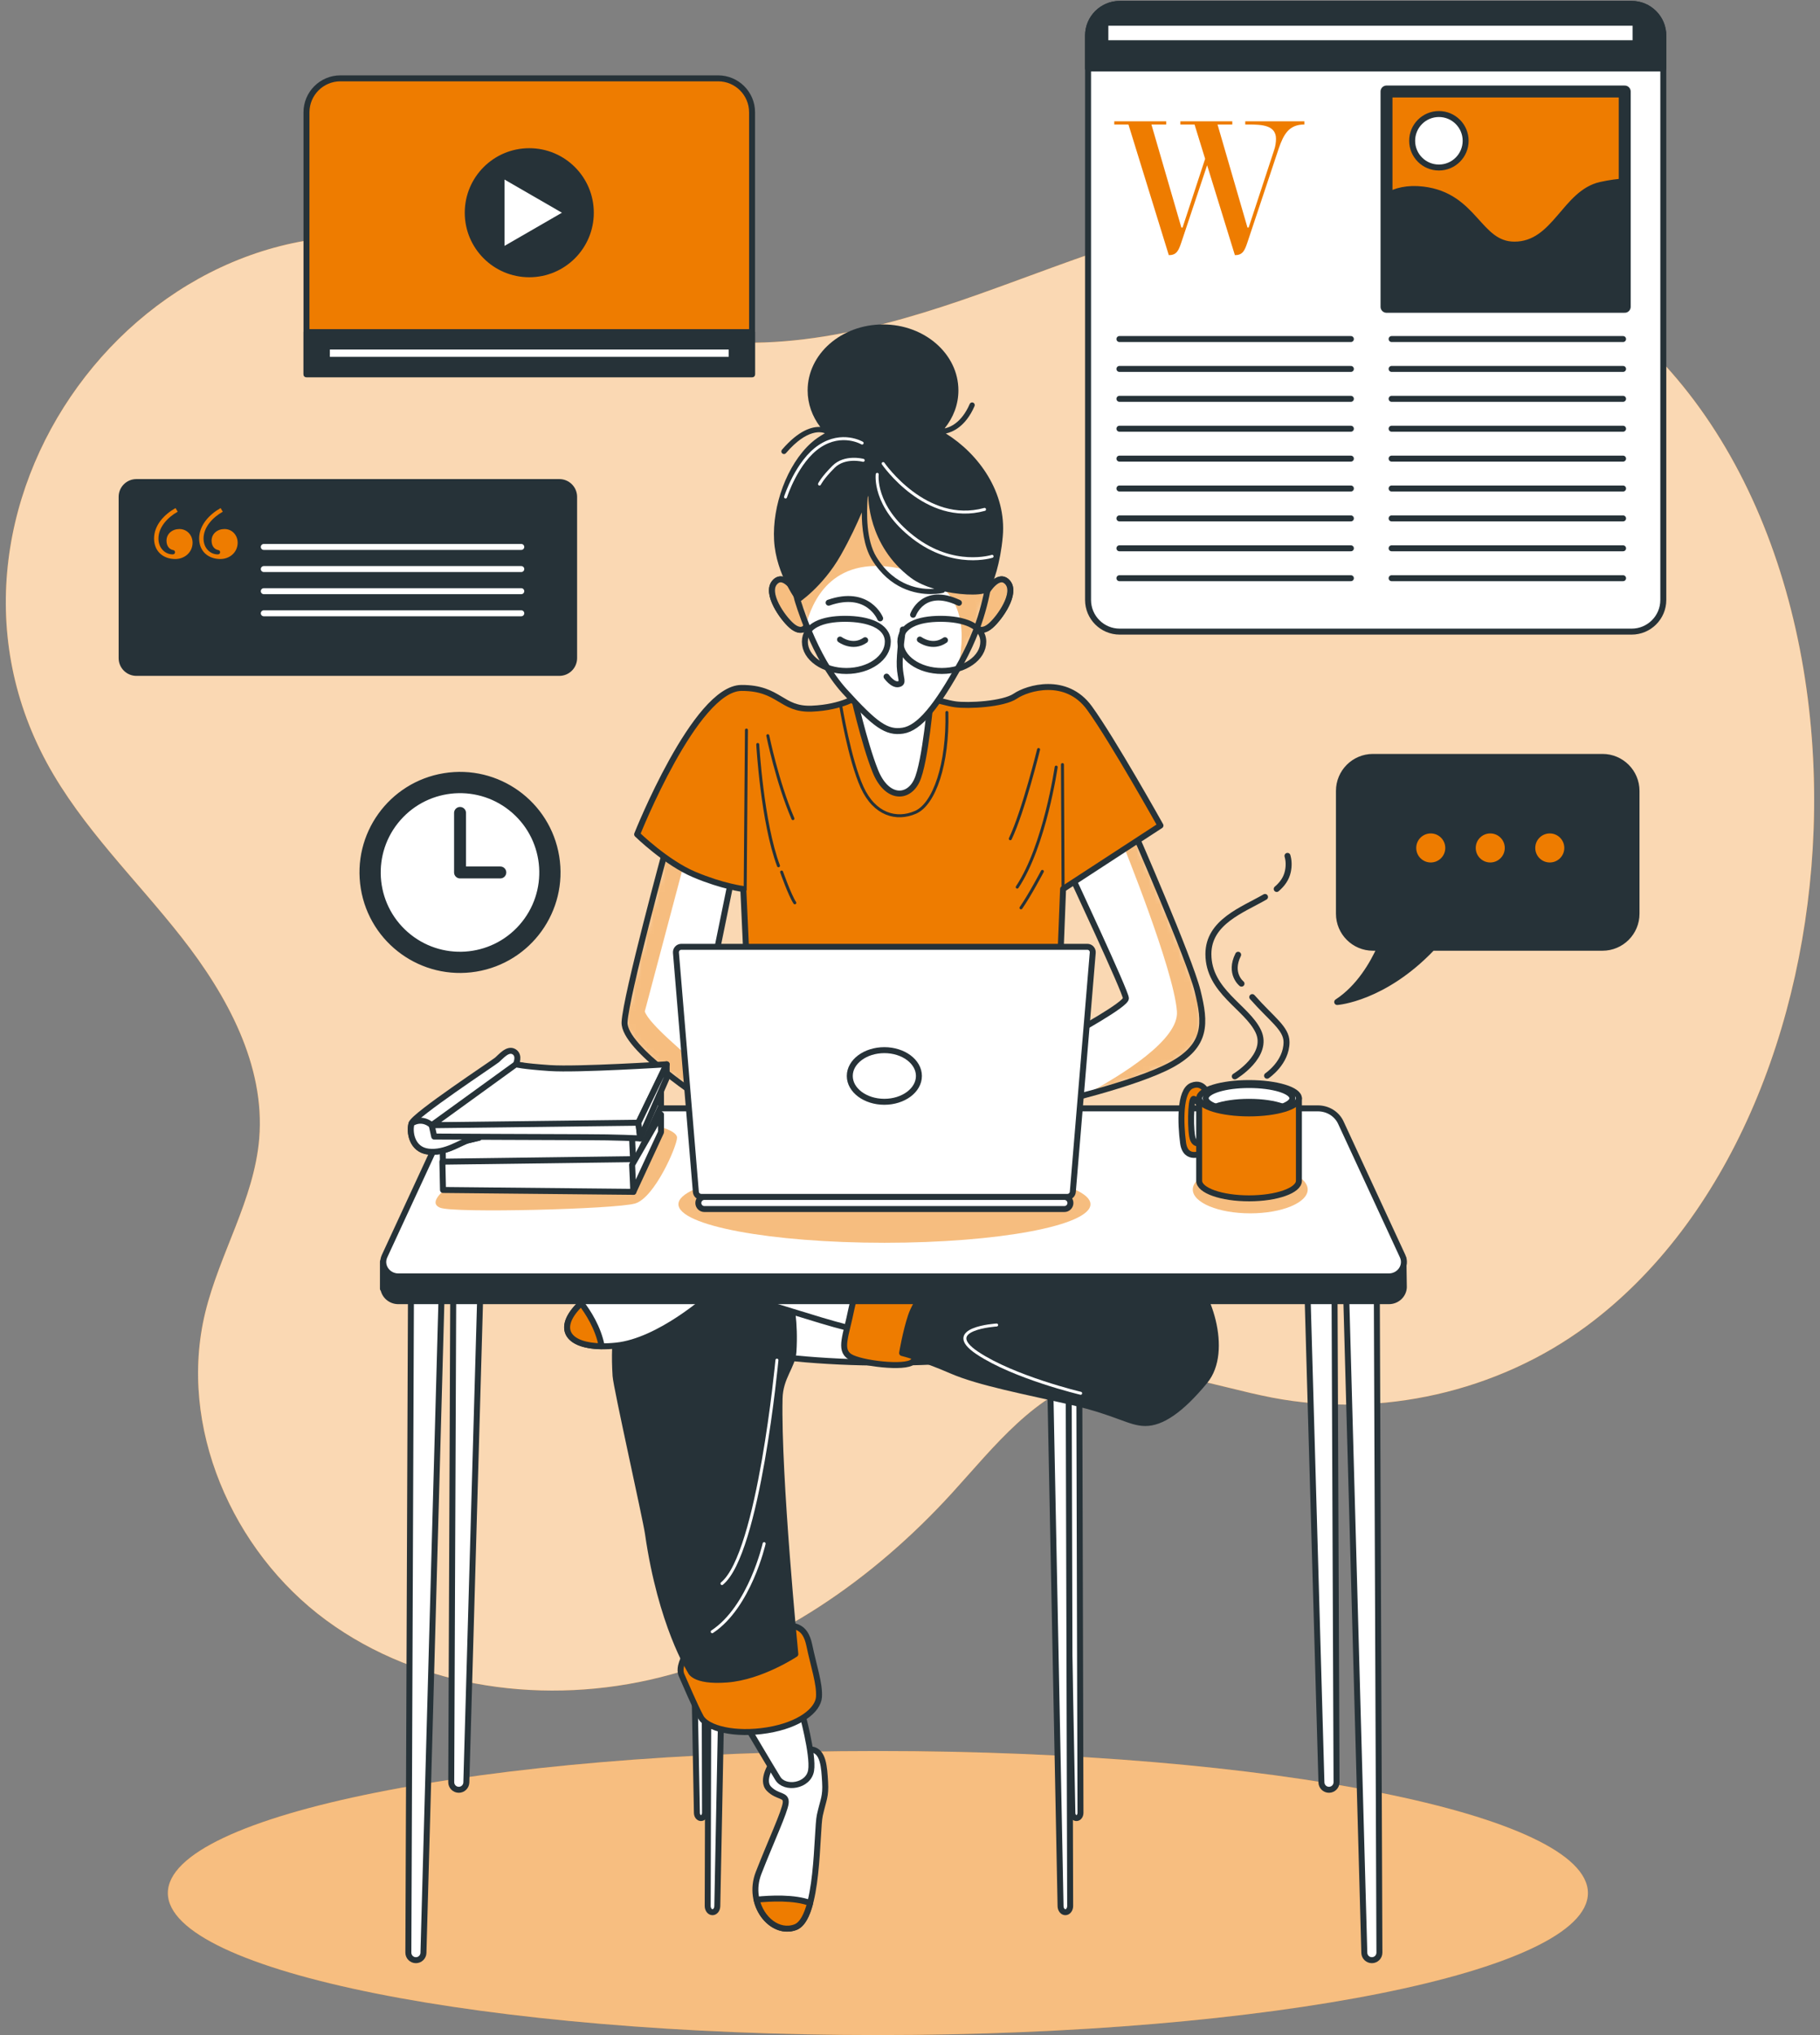
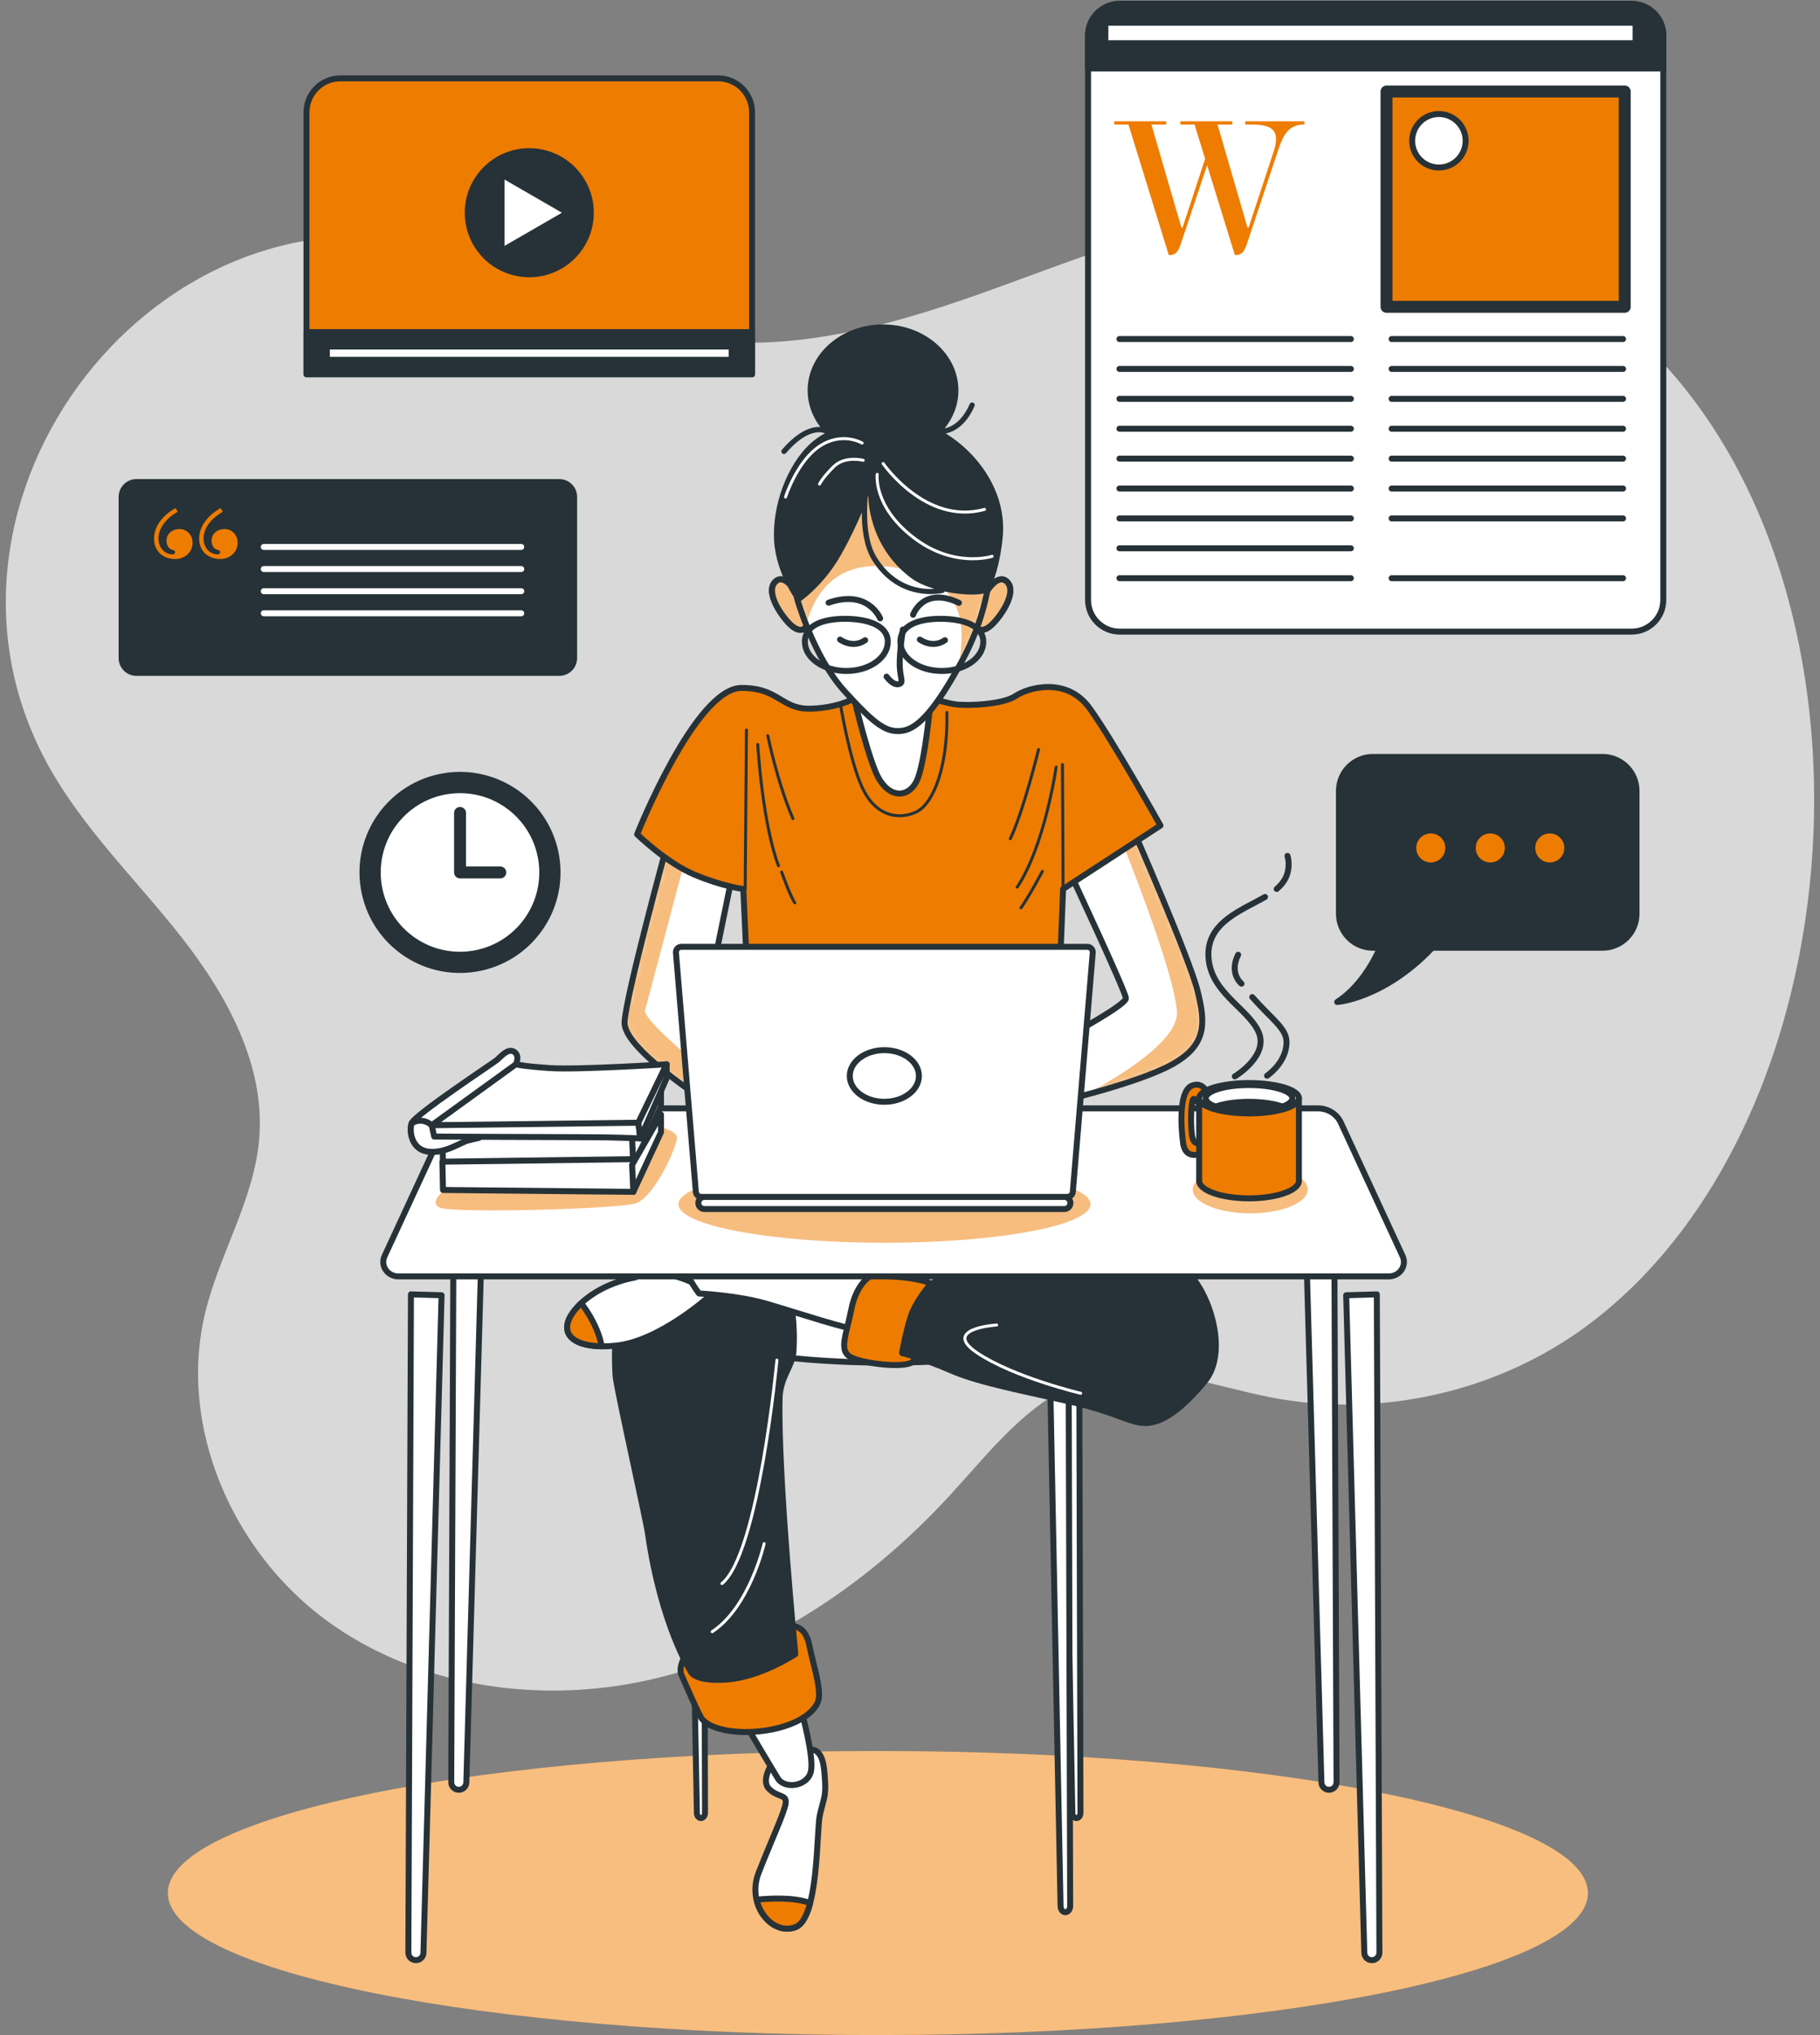
<svg xmlns="http://www.w3.org/2000/svg" width="305" height="341" viewBox="0 0 305 341" fill="none">
  <rect x="0" y="0" width="305" height="341" fill="#808080" stroke="none" />
-   <path d="M303.927 139.095C305.274 102.648 292.174 65.757 263.312 48.197C249.06 39.526 232.401 34.453 215.735 35.199C197.858 36 181.021 43.276 164.156 49.263C147.292 55.25 129.038 60.064 111.657 55.805C99.079 52.722 88.016 45.112 75.539 41.641C26.548 28.013 -16.138 83.637 7.851 127.828C13.738 138.673 22.822 147.367 30.437 157.077C38.052 166.787 44.465 178.502 43.44 190.799C42.592 200.977 36.786 210.047 34.385 219.974C29.788 238.987 38.901 259.907 54.663 271.492C70.425 283.076 91.687 285.812 110.658 281.048C129.63 276.284 146.382 264.607 159.56 250.153C166.616 242.415 173.493 233.366 183.629 230.736C193.348 228.215 203.375 232.314 213.238 234.198C231.409 237.67 250.953 233.225 265.836 222.234C289.689 204.618 302.709 172.038 303.927 139.095Z" fill="#EE7C00" />
  <path opacity="0.7" d="M303.927 139.095C305.274 102.648 292.174 65.757 263.312 48.197C249.06 39.526 232.401 34.453 215.735 35.199C197.858 36 181.021 43.276 164.156 49.263C147.292 55.25 129.038 60.064 111.657 55.805C99.079 52.722 88.016 45.112 75.539 41.641C26.548 28.013 -16.138 83.637 7.851 127.828C13.738 138.673 22.822 147.367 30.437 157.077C38.052 166.787 44.465 178.502 43.44 190.799C42.592 200.977 36.786 210.047 34.385 219.974C29.788 238.987 38.901 259.907 54.663 271.492C70.425 283.076 91.687 285.812 110.658 281.048C129.63 276.284 146.382 264.607 159.56 250.153C166.616 242.415 173.493 233.366 183.629 230.736C193.348 228.215 203.375 232.314 213.238 234.198C231.409 237.67 250.953 233.225 265.836 222.234C289.689 204.618 302.709 172.038 303.927 139.095Z" fill="white" />
  <path d="M147.118 341C212.833 341 266.106 330.346 266.106 317.203C266.106 304.06 212.833 293.405 147.118 293.405C81.403 293.405 28.131 304.06 28.131 317.203C28.131 330.346 81.403 341 147.118 341Z" fill="#EE7C00" />
  <path opacity="0.5" d="M147.118 341C212.833 341 266.106 330.346 266.106 317.203C266.106 304.06 212.833 293.405 147.118 293.405C81.403 293.405 28.131 304.06 28.131 317.203C28.131 330.346 81.403 341 147.118 341Z" fill="white" />
  <path d="M273.432 105.837H187.648C184.716 105.837 182.338 103.46 182.338 100.527V5.96C182.338 3.028 184.715 0.65 187.648 0.65H273.432C276.365 0.65 278.741 3.027 278.741 5.96V100.527C278.741 103.46 276.365 105.837 273.432 105.837Z" fill="white" stroke="#263238" stroke-miterlimit="10" stroke-linecap="round" stroke-linejoin="round" />
  <path d="M278.741 11.469H182.338V5.96C182.338 3.028 184.715 0.65 187.648 0.65H273.432C276.365 0.65 278.741 3.027 278.741 5.96V11.469Z" fill="#263238" stroke="#263238" stroke-miterlimit="10" stroke-linecap="round" stroke-linejoin="round" />
  <path d="M187.596 56.81H226.385" stroke="#263238" stroke-miterlimit="10" stroke-linecap="round" stroke-linejoin="round" />
  <path d="M187.596 61.819H226.385" stroke="#263238" stroke-miterlimit="10" stroke-linecap="round" stroke-linejoin="round" />
  <path d="M187.596 66.828H226.385" stroke="#263238" stroke-miterlimit="10" stroke-linecap="round" stroke-linejoin="round" />
  <path d="M187.596 71.838H226.385" stroke="#263238" stroke-miterlimit="10" stroke-linecap="round" stroke-linejoin="round" />
  <path d="M187.596 76.848H226.385" stroke="#263238" stroke-miterlimit="10" stroke-linecap="round" stroke-linejoin="round" />
  <path d="M187.596 81.856H226.385" stroke="#263238" stroke-miterlimit="10" stroke-linecap="round" stroke-linejoin="round" />
  <path d="M187.596 86.866H226.385" stroke="#263238" stroke-miterlimit="10" stroke-linecap="round" stroke-linejoin="round" />
  <path d="M187.596 91.876H226.385" stroke="#263238" stroke-miterlimit="10" stroke-linecap="round" stroke-linejoin="round" />
  <path d="M187.596 96.886H226.385" stroke="#263238" stroke-miterlimit="10" stroke-linecap="round" stroke-linejoin="round" />
  <path d="M233.209 56.81H271.998" stroke="#263238" stroke-miterlimit="10" stroke-linecap="round" stroke-linejoin="round" />
  <path d="M233.209 61.819H271.998" stroke="#263238" stroke-miterlimit="10" stroke-linecap="round" stroke-linejoin="round" />
  <path d="M233.209 66.828H271.998" stroke="#263238" stroke-miterlimit="10" stroke-linecap="round" stroke-linejoin="round" />
  <path d="M233.209 71.838H271.998" stroke="#263238" stroke-miterlimit="10" stroke-linecap="round" stroke-linejoin="round" />
  <path d="M233.209 76.848H271.998" stroke="#263238" stroke-miterlimit="10" stroke-linecap="round" stroke-linejoin="round" />
  <path d="M233.209 81.856H271.998" stroke="#263238" stroke-miterlimit="10" stroke-linecap="round" stroke-linejoin="round" />
  <path d="M233.209 86.866H271.998" stroke="#263238" stroke-miterlimit="10" stroke-linecap="round" stroke-linejoin="round" />
-   <path d="M233.209 91.876H271.998" stroke="#263238" stroke-miterlimit="10" stroke-linecap="round" stroke-linejoin="round" />
  <path d="M233.209 96.886H271.998" stroke="#263238" stroke-miterlimit="10" stroke-linecap="round" stroke-linejoin="round" />
  <path d="M213.534 25.109C213.736 24.54 213.836 23.804 213.836 23.269C213.836 20.994 211.527 20.859 209.251 20.859H208.683V20.324H218.588V20.859C216.011 20.859 215.108 22.499 214.272 24.942L209.017 40.703C208.616 41.874 208.281 42.745 207.043 42.745H206.943L202.292 27.686L197.942 40.704C197.541 41.875 197.206 42.745 195.968 42.745H195.868L189.108 20.86H186.732V20.325H195.433V20.86H192.957L197.976 38.127H198.178L201.959 26.616L200.185 20.859H197.809V20.324H206.51V20.859H204.035L209.053 38.126H209.254L213.534 25.109Z" fill="#EE7C00" />
  <path d="M272.274 15.333H232.355V51.41H272.274V15.333Z" fill="#EE7C00" stroke="#263238" stroke-width="2" stroke-miterlimit="10" stroke-linecap="round" stroke-linejoin="round" />
-   <path d="M272.274 30.41C271.194 30.465 269.881 30.626 268.29 30.972C262.226 32.29 260.645 40.991 253.789 40.991C247.72 40.991 247.198 32.817 238.497 31.763C235.869 31.444 233.871 31.97 232.355 32.856V51.411H272.274V30.41Z" fill="#263238" stroke="#263238" stroke-miterlimit="10" stroke-linecap="round" stroke-linejoin="round" />
  <path d="M245.616 23.589C245.616 26.065 243.61 28.071 241.134 28.071C238.659 28.071 236.652 26.065 236.652 23.589C236.652 21.114 238.659 19.107 241.134 19.107C243.61 19.107 245.616 21.114 245.616 23.589Z" fill="white" stroke="#263238" stroke-miterlimit="10" stroke-linecap="round" stroke-linejoin="round" />
  <path d="M274.09 3.814H185.238V7.242H274.09V3.814Z" fill="white" stroke="#263238" stroke-miterlimit="10" stroke-linecap="round" stroke-linejoin="round" />
  <path d="M268.552 126.831H230.083C226.935 126.831 224.383 129.383 224.383 132.531V153.106C224.383 156.254 226.935 158.806 230.083 158.806H231.28C230.086 161.461 227.789 165.495 224.09 167.899C224.09 167.899 231.893 167.355 240.026 158.806H268.552C271.7 158.806 274.252 156.254 274.252 153.106V132.531C274.251 129.383 271.7 126.831 268.552 126.831Z" fill="#263238" stroke="#263238" stroke-miterlimit="10" stroke-linecap="round" stroke-linejoin="round" />
  <path d="M242.702 142.085C242.702 140.465 241.389 139.152 239.769 139.152C238.149 139.152 236.836 140.465 236.836 142.085C236.836 143.706 238.149 145.019 239.769 145.019C241.389 145.019 242.702 143.706 242.702 142.085Z" fill="#EE7C00" stroke="#263238" stroke-miterlimit="10" stroke-linecap="round" stroke-linejoin="round" />
  <path d="M252.675 142.085C252.675 140.465 251.362 139.152 249.742 139.152C248.122 139.152 246.809 140.465 246.809 142.085C246.809 143.706 248.122 145.019 249.742 145.019C251.362 145.019 252.675 143.706 252.675 142.085Z" fill="#EE7C00" stroke="#263238" stroke-miterlimit="10" stroke-linecap="round" stroke-linejoin="round" />
  <path d="M262.649 142.085C262.649 140.465 261.336 139.152 259.716 139.152C258.096 139.152 256.783 140.465 256.783 142.085C256.783 143.706 258.096 145.019 259.716 145.019C261.336 145.019 262.649 143.706 262.649 142.085Z" fill="#EE7C00" stroke="#263238" stroke-miterlimit="10" stroke-linecap="round" stroke-linejoin="round" />
  <path d="M126.032 62.712H51.361V18.816C51.361 15.675 53.908 13.128 57.049 13.128H120.344C123.486 13.128 126.032 15.675 126.032 18.816V62.712Z" fill="#EE7C00" stroke="#263238" stroke-miterlimit="10" stroke-linecap="round" stroke-linejoin="round" />
  <path d="M126.032 55.65H51.361V62.712H126.032V55.65Z" fill="#263238" stroke="#263238" stroke-miterlimit="10" stroke-linecap="round" stroke-linejoin="round" />
  <path d="M122.613 58.065H54.779V60.298H122.613V58.065Z" fill="white" stroke="#263238" stroke-miterlimit="10" stroke-linecap="round" stroke-linejoin="round" />
  <path d="M88.698 45.958C94.393 45.958 99.011 41.341 99.011 35.645C99.011 29.949 94.393 25.332 88.698 25.332C83.002 25.332 78.385 29.949 78.385 35.645C78.385 41.341 83.002 45.958 88.698 45.958Z" fill="#263238" stroke="#263238" stroke-miterlimit="10" stroke-linecap="round" stroke-linejoin="round" />
  <path d="M84.045 29.221L95.172 35.645L84.045 42.069V29.221Z" fill="white" stroke="#263238" stroke-miterlimit="10" stroke-linecap="round" stroke-linejoin="round" />
  <path d="M93.735 112.751H22.858C21.49 112.751 20.381 111.642 20.381 110.274V83.255C20.381 81.886 21.49 80.777 22.858 80.777H93.735C95.103 80.777 96.212 81.886 96.212 83.255V110.274C96.213 111.642 95.103 112.751 93.735 112.751Z" fill="#263238" stroke="#263238" stroke-miterlimit="10" stroke-linecap="round" stroke-linejoin="round" />
  <path d="M29.412 85.133L29.78 85.745C28.105 86.684 26.553 88.319 26.553 90.239C26.553 91.913 27.738 92.894 28.922 92.894C29.167 92.894 29.331 92.771 29.331 92.526C29.331 92.322 29.208 92.199 28.964 92.159C28.392 92.037 27.901 91.505 27.901 90.606C27.901 89.422 28.882 88.646 30.066 88.646C31.333 88.646 32.272 89.668 32.272 90.934C32.272 92.527 30.966 93.671 29.372 93.671C27.329 93.671 25.818 92.364 25.818 90.24C25.817 87.992 27.534 86.195 29.412 85.133ZM36.969 85.133L37.336 85.745C35.661 86.684 34.11 88.319 34.11 90.239C34.11 91.913 35.294 92.894 36.479 92.894C36.724 92.894 36.887 92.771 36.887 92.526C36.887 92.322 36.765 92.199 36.519 92.159C35.947 92.037 35.457 91.505 35.457 90.606C35.457 89.422 36.438 88.646 37.622 88.646C38.888 88.646 39.827 89.668 39.827 90.934C39.827 92.527 38.521 93.671 36.928 93.671C34.885 93.671 33.373 92.364 33.373 90.24C33.374 87.992 35.09 86.195 36.969 85.133Z" fill="#EE7C00" />
  <path d="M44.207 91.647H87.357" stroke="white" stroke-miterlimit="10" stroke-linecap="round" stroke-linejoin="round" />
  <path d="M44.207 95.353H87.357" stroke="white" stroke-miterlimit="10" stroke-linecap="round" stroke-linejoin="round" />
  <path d="M44.207 99.06H87.357" stroke="white" stroke-miterlimit="10" stroke-linecap="round" stroke-linejoin="round" />
  <path d="M44.207 102.766H87.357" stroke="white" stroke-miterlimit="10" stroke-linecap="round" stroke-linejoin="round" />
  <path d="M79.722 162.317C88.631 160.863 94.674 152.461 93.22 143.552C91.766 134.643 83.365 128.6 74.456 130.054C65.546 131.509 59.503 139.91 60.958 148.819C62.412 157.728 70.813 163.771 79.722 162.317Z" fill="#263238" stroke="#263238" stroke-miterlimit="10" stroke-linecap="round" stroke-linejoin="round" />
  <path d="M87.447 155.289C92.471 149.567 91.906 140.856 86.184 135.832C80.463 130.808 71.752 131.374 66.728 137.095C61.704 142.817 62.269 151.528 67.991 156.552C73.712 161.576 82.423 161.011 87.447 155.289Z" fill="white" stroke="#263238" stroke-miterlimit="10" stroke-linecap="round" stroke-linejoin="round" />
  <path d="M77.096 136.218V146.191H83.842" stroke="#263238" stroke-width="2" stroke-miterlimit="10" stroke-linecap="round" stroke-linejoin="round" />
  <path d="M179.313 146.226C179.313 146.226 188.683 166.23 188.683 167.282C188.683 168.335 180.366 172.862 178.786 173.81C177.208 174.758 174.996 175.705 174.996 175.705L175.944 184.97C175.944 184.97 190.263 181.706 196.264 178.443C202.264 175.179 202.054 171.494 200.686 166.019C199.317 160.545 190.052 139.383 190.052 139.383L179.313 146.226Z" fill="white" />
  <mask id="mask0_6481_50229" style="mask-type:luminance" maskUnits="userSpaceOnUse" x="174" y="139" width="28" height="46">
    <path d="M179.313 146.226C179.313 146.226 188.683 166.23 188.683 167.282C188.683 168.335 180.366 172.862 178.786 173.81C177.208 174.758 174.996 175.705 174.996 175.705L175.944 184.97C175.944 184.97 190.263 181.706 196.264 178.443C202.264 175.179 202.054 171.494 200.686 166.019C199.317 160.545 190.052 139.383 190.052 139.383L179.313 146.226Z" fill="white" />
  </mask>
  <g mask="url(#mask0_6481_50229)">
    <path opacity="0.5" d="M196.264 178.443C202.265 175.179 202.055 171.494 200.686 166.019C199.318 160.545 190.053 139.383 190.053 139.383L188.558 140.336L188.081 141.239C188.081 141.239 196.71 162.422 197.234 169.482C197.585 174.223 188.038 180.139 181.723 183.518C186.394 182.261 192.752 180.352 196.264 178.443Z" fill="#EE7C00" />
  </g>
  <path d="M179.313 146.226C179.313 146.226 188.683 166.23 188.683 167.282C188.683 168.335 180.366 172.862 178.786 173.81C177.208 174.758 174.996 175.705 174.996 175.705L175.944 184.97C175.944 184.97 190.263 181.706 196.264 178.443C202.264 175.179 202.054 171.494 200.686 166.019C199.317 160.545 190.052 139.383 190.052 139.383L179.313 146.226Z" stroke="#263238" stroke-miterlimit="10" stroke-linecap="round" stroke-linejoin="round" />
  <path d="M111.721 141.804C111.721 141.804 104.878 166.861 104.666 171.284C104.456 175.706 118.248 184.444 118.774 184.97C119.3 185.497 117.993 169.744 117.993 169.744L122.67 146.858L111.721 141.804Z" fill="white" />
  <mask id="mask1_6481_50229" style="mask-type:luminance" maskUnits="userSpaceOnUse" x="104" y="141" width="19" height="44">
    <path d="M111.721 141.804C111.721 141.804 104.878 166.861 104.666 171.284C104.456 175.706 118.248 184.444 118.774 184.97C119.3 185.497 117.993 169.744 117.993 169.744L122.67 146.858L111.721 141.804Z" fill="white" />
  </mask>
  <g mask="url(#mask1_6481_50229)">
    <path opacity="0.5" d="M114.854 143.853L114.702 143.179L111.721 141.803C111.721 141.803 104.878 166.86 104.666 171.282C104.456 175.704 118.248 184.442 118.774 184.969C118.983 185.177 118.903 182.825 118.731 179.911C114.629 176.432 108.743 171.544 108.055 169.48" fill="#EE7C00" />
  </g>
  <path d="M111.721 141.804C111.721 141.804 104.878 166.861 104.666 171.284C104.456 175.706 118.248 184.444 118.774 184.97C119.3 185.497 117.993 169.744 117.993 169.744L122.67 146.858L111.721 141.804Z" stroke="#263238" stroke-miterlimit="10" stroke-linecap="round" stroke-linejoin="round" />
  <path d="M143.831 116.641C143.831 116.641 141.199 118.537 136.04 118.747C130.881 118.958 130.648 115.242 124.249 115.273C116.501 115.31 106.771 139.804 106.771 139.804C106.771 139.804 111.614 144.542 116.352 146.543C121.09 148.543 124.565 148.964 124.565 148.964L125.301 165.073H177.522L178.153 148.964L194.473 138.331C194.473 138.331 186.471 124.012 182.576 118.643C178.68 113.273 172.153 115.275 170.152 116.643C168.152 118.011 162.256 118.327 160.045 118.011C157.835 117.696 151.623 115.695 151.623 115.695C151.623 115.695 148.253 112.851 143.831 116.641Z" fill="#EE7C00" stroke="#263238" stroke-miterlimit="10" stroke-linecap="round" stroke-linejoin="round" />
  <path d="M125.091 122.326L124.881 149.068" stroke="#263238" stroke-width="0.5" stroke-miterlimit="10" stroke-linecap="round" stroke-linejoin="round" />
  <path d="M126.986 124.748C126.986 124.748 127.724 137.803 130.461 145.068" stroke="#263238" stroke-width="0.5" stroke-miterlimit="10" stroke-linecap="round" stroke-linejoin="round" />
  <path d="M130.986 146.12C130.986 146.12 132.355 150.015 133.197 151.279" stroke="#263238" stroke-width="0.5" stroke-miterlimit="10" stroke-linecap="round" stroke-linejoin="round" />
  <path d="M128.67 123.274C128.67 123.274 130.25 131.065 132.882 137.172" stroke="#263238" stroke-width="0.5" stroke-miterlimit="10" stroke-linecap="round" stroke-linejoin="round" />
  <path d="M174.047 125.59C174.047 125.59 171.52 135.907 169.309 140.54" stroke="#263238" stroke-width="0.5" stroke-miterlimit="10" stroke-linecap="round" stroke-linejoin="round" />
  <path d="M178.154 148.962L178.049 128.116" stroke="#263238" stroke-width="0.5" stroke-miterlimit="10" stroke-linecap="round" stroke-linejoin="round" />
  <path d="M176.996 128.538C176.996 128.538 175.1 141.699 170.469 148.647" stroke="#263238" stroke-width="0.5" stroke-miterlimit="10" stroke-linecap="round" stroke-linejoin="round" />
  <path d="M174.68 146.015C174.68 146.015 172.574 150.015 171.1 152.121" stroke="#263238" stroke-width="0.5" stroke-miterlimit="10" stroke-linecap="round" stroke-linejoin="round" />
  <path d="M140.885 118.22C140.885 118.22 142.359 127.274 144.465 131.907C146.571 136.539 150.255 137.487 153.414 136.118C156.572 134.75 158.888 128.012 158.678 119.379" stroke="#263238" stroke-width="0.5" stroke-miterlimit="10" stroke-linecap="round" stroke-linejoin="round" />
  <path d="M133.408 99.27C133.408 99.27 131.408 95.796 129.828 97.586C128.248 99.376 131.092 103.482 132.671 104.85C134.25 106.219 135.408 105.376 135.303 103.902C135.198 102.428 133.408 99.27 133.408 99.27Z" fill="#EE7C00" stroke="#263238" stroke-miterlimit="10" stroke-linecap="round" stroke-linejoin="round" />
  <path opacity="0.5" d="M133.408 99.27C133.408 99.27 131.408 95.796 129.828 97.586C128.248 99.376 131.092 103.482 132.671 104.85C134.25 106.219 135.408 105.376 135.303 103.902C135.198 102.428 133.408 99.27 133.408 99.27Z" fill="white" />
  <path d="M133.408 99.27C133.408 99.27 131.408 95.796 129.828 97.586C128.248 99.376 131.092 103.482 132.671 104.85C134.25 106.219 135.408 105.376 135.303 103.902C135.198 102.428 133.408 99.27 133.408 99.27Z" stroke="#263238" stroke-miterlimit="10" stroke-linecap="round" stroke-linejoin="round" />
  <path d="M165.274 99.27C165.274 99.27 167.275 95.796 168.854 97.586C170.434 99.376 167.591 103.482 166.012 104.85C164.432 106.219 163.274 105.376 163.38 103.902C163.484 102.428 165.274 99.27 165.274 99.27Z" fill="#EE7C00" stroke="#263238" stroke-miterlimit="10" stroke-linecap="round" stroke-linejoin="round" />
  <path opacity="0.5" d="M165.274 99.27C165.274 99.27 167.275 95.796 168.854 97.586C170.434 99.376 167.591 103.482 166.012 104.85C164.432 106.219 163.274 105.376 163.38 103.902C163.484 102.428 165.274 99.27 165.274 99.27Z" fill="white" />
  <path d="M165.274 99.27C165.274 99.27 167.275 95.796 168.854 97.586C170.434 99.376 167.591 103.482 166.012 104.85C164.432 106.219 163.274 105.376 163.38 103.902C163.484 102.428 165.274 99.27 165.274 99.27Z" stroke="#263238" stroke-miterlimit="10" stroke-linecap="round" stroke-linejoin="round" />
  <path d="M142.883 115.904C142.883 115.904 144.778 124.433 146.673 129.17C148.568 133.908 152.148 133.908 153.622 130.854C155.096 127.801 156.044 116.431 156.044 116.431C156.044 116.431 146.146 117.8 142.883 115.904Z" fill="white" stroke="#263238" stroke-miterlimit="10" stroke-linecap="round" stroke-linejoin="round" />
-   <path d="M133.619 100.428C133.619 100.428 136.356 110.114 141.515 115.799C146.674 121.484 148.569 122.853 151.306 122.432C154.044 122.01 156.991 118.431 161.097 110.956C165.203 103.481 165.519 97.795 165.835 97.269C166.151 96.743 164.993 86.214 159.097 81.688C153.201 77.161 146.674 75.16 140.988 80.109C135.303 85.056 131.723 93.163 133.619 100.428Z" fill="white" />
+   <path d="M133.619 100.428C133.619 100.428 136.356 110.114 141.515 115.799C146.674 121.484 148.569 122.853 151.306 122.432C154.044 122.01 156.991 118.431 161.097 110.956C165.203 103.481 165.519 97.795 165.835 97.269C153.201 77.161 146.674 75.16 140.988 80.109C135.303 85.056 131.723 93.163 133.619 100.428Z" fill="white" />
  <mask id="mask2_6481_50229" style="mask-type:luminance" maskUnits="userSpaceOnUse" x="133" y="77" width="33" height="46">
    <path d="M133.619 100.428C133.619 100.428 136.356 110.114 141.515 115.799C146.674 121.484 148.569 122.853 151.306 122.432C154.044 122.01 156.991 118.431 161.097 110.956C165.203 103.481 165.519 97.795 165.835 97.269C166.151 96.743 164.993 86.214 159.097 81.688C153.201 77.161 146.674 75.16 140.988 80.109C135.303 85.056 131.723 93.163 133.619 100.428Z" fill="white" />
  </mask>
  <g mask="url(#mask2_6481_50229)">
    <path opacity="0.5" d="M159.097 81.687C153.2 77.16 146.673 75.159 140.988 80.108C135.303 85.056 131.724 93.163 133.618 100.427C133.618 100.427 134.144 102.289 135.17 104.859C135.171 104.519 135.209 104.196 135.303 103.902C136.559 99.92 140.272 92.201 152.773 95.735C162.693 98.54 161.48 107.264 160.557 111.925C160.735 111.606 160.914 111.289 161.097 110.956C165.203 103.481 165.519 97.795 165.835 97.269C166.151 96.743 164.992 86.214 159.097 81.687Z" fill="#EE7C00" />
  </g>
  <path d="M133.619 100.428C133.619 100.428 136.356 110.114 141.515 115.799C146.674 121.484 148.569 122.853 151.306 122.432C154.044 122.01 156.991 118.431 161.097 110.956C165.203 103.481 165.519 97.795 165.835 97.269C166.151 96.743 164.993 86.214 159.097 81.688C153.201 77.161 146.674 75.16 140.988 80.109C135.303 85.056 131.723 93.163 133.619 100.428Z" stroke="#263238" stroke-miterlimit="10" stroke-linecap="round" stroke-linejoin="round" />
  <path d="M151.307 105.481C151.307 105.481 150.675 109.588 150.781 111.693C150.887 113.799 151.518 114.43 150.571 114.642C149.623 114.852 148.57 113.378 148.57 113.378" stroke="#263238" stroke-miterlimit="10" stroke-linecap="round" stroke-linejoin="round" />
  <path d="M140.777 107.166C140.777 107.166 142.883 108.746 144.988 107.272" stroke="#263238" stroke-miterlimit="10" stroke-linecap="round" stroke-linejoin="round" />
  <path d="M154.148 107.166C154.148 107.166 156.254 108.746 158.36 107.272" stroke="#263238" stroke-miterlimit="10" stroke-linecap="round" stroke-linejoin="round" />
  <path d="M147.496 103.62C147.496 103.62 145.496 98.672 138.863 100.988" stroke="#263238" stroke-miterlimit="10" stroke-linecap="round" stroke-linejoin="round" />
  <path d="M153.014 103.012C153.014 103.012 154.698 98.169 160.7 101.011" stroke="#263238" stroke-miterlimit="10" stroke-linecap="round" stroke-linejoin="round" />
  <path d="M148.78 107.534C148.78 110.238 145.669 112.43 141.831 112.43C137.994 112.43 134.883 110.238 134.883 107.534C134.883 104.831 137.783 103.691 141.621 103.691C145.459 103.691 148.78 104.831 148.78 107.534Z" stroke="#263238" stroke-miterlimit="10" stroke-linecap="round" stroke-linejoin="round" />
  <path d="M164.782 107.534C164.782 110.238 161.671 112.43 157.833 112.43C153.996 112.43 150.885 110.238 150.885 107.534C150.885 104.831 153.785 103.691 157.623 103.691C161.461 103.691 164.782 104.831 164.782 107.534Z" stroke="#263238" stroke-miterlimit="10" stroke-linecap="round" stroke-linejoin="round" />
  <path d="M76.055 191.953L75.621 298.631C75.618 299.332 76.185 299.902 76.886 299.902C77.568 299.902 78.126 299.361 78.149 298.68L81.188 192.1L76.055 191.953Z" fill="white" stroke="#263238" stroke-miterlimit="10" stroke-linecap="round" stroke-linejoin="round" />
  <path d="M68.868 216.888L68.434 327.183C68.43 327.885 68.998 328.454 69.698 328.454C70.38 328.454 70.939 327.914 70.962 327.233L74.001 217.034L68.868 216.888Z" fill="white" stroke="#263238" stroke-miterlimit="10" stroke-linecap="round" stroke-linejoin="round" />
  <path d="M223.544 191.953L223.978 298.631C223.982 299.332 223.414 299.902 222.713 299.902C222.031 299.902 221.473 299.361 221.449 298.68L218.41 192.1L223.544 191.953Z" fill="white" stroke="#263238" stroke-miterlimit="10" stroke-linecap="round" stroke-linejoin="round" />
  <path d="M230.731 216.888L231.165 327.183C231.168 327.885 230.601 328.454 229.9 328.454C229.218 328.454 228.659 327.914 228.636 327.233L225.598 217.034L230.731 216.888Z" fill="white" stroke="#263238" stroke-miterlimit="10" stroke-linecap="round" stroke-linejoin="round" />
-   <path d="M118.873 221.473L118.598 319.37C118.595 319.946 118.957 320.415 119.402 320.415C119.836 320.415 120.191 319.971 120.206 319.411L122.139 221.594L118.873 221.473Z" fill="white" stroke="#263238" stroke-miterlimit="10" stroke-linecap="round" stroke-linejoin="round" />
  <path d="M180.836 218.324L181.069 303.759C181.071 304.246 180.767 304.642 180.39 304.642C180.024 304.642 179.723 304.266 179.711 303.794L178.078 218.425L180.836 218.324Z" fill="white" stroke="#263238" stroke-miterlimit="10" stroke-linecap="round" stroke-linejoin="round" />
  <path d="M117.914 218.324L118.147 303.759C118.149 304.246 117.845 304.642 117.468 304.642C117.102 304.642 116.801 304.266 116.789 303.794L115.156 218.425L117.914 218.324Z" fill="white" stroke="#263238" stroke-miterlimit="10" stroke-linecap="round" stroke-linejoin="round" />
  <path d="M179.065 221.473L179.34 319.37C179.342 319.946 178.981 320.415 178.536 320.415C178.102 320.415 177.746 319.971 177.731 319.411L175.799 221.594L179.065 221.473Z" fill="white" stroke="#263238" stroke-miterlimit="10" stroke-linecap="round" stroke-linejoin="round" />
  <path d="M148.538 228.328C170.166 228.328 187.699 224.322 187.699 219.381C187.699 214.439 170.166 210.434 148.538 210.434C126.91 210.434 109.377 214.439 109.377 219.381C109.377 224.322 126.91 228.328 148.538 228.328Z" fill="white" stroke="#263238" stroke-miterlimit="10" stroke-linecap="round" stroke-linejoin="round" />
  <path d="M129.471 295.355C129.471 295.355 127.418 298.288 128.884 299.755C130.351 301.222 131.817 300.635 131.671 302.102C131.524 303.569 129.178 308.556 127.124 313.836C125.071 319.116 129.324 324.396 133.284 322.929C137.244 321.462 136.804 306.795 137.391 304.155C137.978 301.515 138.418 301.075 138.271 298.582C138.124 296.089 137.978 293.449 136.071 293.155C134.165 292.862 130.351 294.329 129.471 295.355Z" fill="white" stroke="#263238" stroke-miterlimit="10" stroke-linecap="round" stroke-linejoin="round" />
  <path d="M135.764 318.879C133.122 317.88 129.074 318.085 126.791 318.314C127.557 321.631 130.488 323.964 133.284 322.928C134.442 322.5 135.222 320.937 135.764 318.879Z" fill="#EE7C00" stroke="#263238" stroke-miterlimit="10" stroke-linecap="round" stroke-linejoin="round" />
  <path d="M124.924 288.901C124.924 288.901 129.177 296.088 130.351 297.994C131.524 299.901 135.484 299.315 135.924 296.674C136.364 294.034 134.311 286.701 134.311 286.701L125.511 288.901H124.924Z" fill="white" stroke="#263238" stroke-miterlimit="10" stroke-linecap="round" stroke-linejoin="round" />
  <path d="M114.804 277.461C114.804 277.461 113.631 279.368 114.217 280.688C114.804 282.008 116.417 285.821 117.444 287.728C118.471 289.635 123.164 290.809 128.591 289.929C134.018 289.048 137.098 286.555 137.244 284.355C137.391 282.155 136.364 279.222 135.631 275.702C134.898 272.182 132.991 272.329 130.351 272.329C127.711 272.329 117.004 275.408 114.804 277.461Z" fill="#EE7C00" stroke="#263238" stroke-miterlimit="10" stroke-linecap="round" stroke-linejoin="round" />
  <path d="M130.644 234.34C130.725 230.731 132.813 228.956 132.969 226.483C133.277 221.594 132.548 218.117 132.171 216.707L128.156 211.219C116.612 211.368 108.335 211.563 108.203 211.606C107.763 211.753 107.47 214.246 107.176 216.299C107.176 216.299 102.279 216.92 103.159 230.561C103.282 232.468 108.227 254.46 108.584 256.953C110.783 272.28 115.683 279.954 115.683 279.954C115.683 279.954 116.123 281.861 121.843 281.421C127.563 280.981 133.283 277.167 133.283 277.167C133.283 277.167 130.35 247.394 130.644 234.34Z" fill="#263238" stroke="#263238" stroke-miterlimit="10" stroke-linecap="round" stroke-linejoin="round" />
  <path d="M106.381 214.066C106.381 214.066 100.323 214.976 96.609 219.185C92.894 223.394 96.046 226.216 103.264 225.473C110.483 224.729 118.804 217.327 119.157 216.933C119.51 216.54 111.63 211.558 106.381 214.066Z" fill="white" stroke="#263238" stroke-miterlimit="10" stroke-linecap="round" stroke-linejoin="round" />
  <path d="M117.15 216.74C117.15 216.74 123.603 217.033 128.59 218.5C133.577 219.967 142.377 222.9 144.43 222.9C146.483 222.9 145.897 215.273 145.897 213.807C145.897 212.34 119.497 211.46 116.27 211.46C113.044 211.46 117.15 216.74 117.15 216.74Z" fill="white" stroke="#263238" stroke-miterlimit="10" stroke-linecap="round" stroke-linejoin="round" />
  <path d="M145.898 213.807C145.898 213.807 143.551 214.98 142.671 219.38C141.791 223.78 140.618 226.127 142.378 227.3C144.138 228.473 151.765 229.353 152.938 228.18C154.111 227.007 157.338 221.14 157.925 217.327C158.511 213.513 145.898 213.807 145.898 213.807Z" fill="#EE7C00" stroke="#263238" stroke-miterlimit="10" stroke-linecap="round" stroke-linejoin="round" />
  <path d="M155.872 215.273C155.872 215.273 153.525 217.913 152.645 220.553C151.765 223.193 151.178 226.713 151.178 226.713C151.178 226.713 154.698 227.593 159.391 229.646C164.084 231.699 172.004 233.166 179.631 234.926C187.259 236.687 189.312 238.447 191.952 238.447C194.592 238.447 197.819 236.393 201.925 231.406C206.032 226.419 202.512 215.859 198.405 212.633C194.298 209.406 172.297 206.766 169.364 207.646C166.432 208.527 155.872 215.273 155.872 215.273Z" fill="#263238" stroke="#263238" stroke-miterlimit="10" stroke-linecap="round" stroke-linejoin="round" />
  <path d="M100.834 225.586C100.248 222.469 98.506 219.807 97.398 218.372C97.126 218.629 96.86 218.897 96.608 219.184C93.342 222.885 95.387 225.511 100.834 225.586Z" fill="#EE7C00" stroke="#263238" stroke-miterlimit="10" stroke-linecap="round" stroke-linejoin="round" />
  <path d="M130.2 227.909C130.2 227.909 127.173 260.297 120.992 265.343" stroke="white" stroke-width="0.5" stroke-miterlimit="10" stroke-linecap="round" stroke-linejoin="round" />
  <path d="M128.055 258.657C128.055 258.657 125.659 269.253 119.352 273.415" stroke="white" stroke-width="0.5" stroke-miterlimit="10" stroke-linecap="round" stroke-linejoin="round" />
  <path d="M167.019 222.021C167.019 222.021 157.632 222.607 163.792 226.714C169.952 230.821 181.099 233.461 181.099 233.461" stroke="white" stroke-width="0.5" stroke-miterlimit="10" stroke-linecap="round" stroke-linejoin="round" />
-   <path d="M235.188 210.924L232.018 208.07L224.699 192.254C224.028 190.805 222.521 189.869 220.856 189.869H78.644C76.979 189.869 75.471 190.805 74.801 192.254L65.673 211.979L64.172 211.426V215.941L64.247 215.883C64.388 217.043 65.411 218.03 66.772 218.03H232.73C234.163 218.03 235.213 216.936 235.26 215.697L235.188 210.924Z" fill="#263238" stroke="#263238" stroke-miterlimit="10" stroke-linecap="round" stroke-linejoin="round" />
  <path d="M232.73 213.88H66.771C64.935 213.88 63.703 212.086 64.443 210.488L74.8 188.105C75.471 186.655 76.978 185.72 78.644 185.72H220.856C222.521 185.72 224.028 186.655 224.699 188.105L235.057 210.488C235.798 212.086 234.566 213.88 232.73 213.88Z" fill="white" stroke="#263238" stroke-miterlimit="10" stroke-linecap="round" stroke-linejoin="round" />
  <path opacity="0.5" d="M75.175 198.849C75.175 198.849 71.418 201.433 73.766 202.372C76.115 203.311 103.125 202.607 106.413 201.667C109.7 200.727 113.459 192.038 113.459 190.628C113.459 189.218 108.729 188.211 106.984 188.128C105.239 188.044 82.222 189.453 82.222 189.453L75.175 198.849Z" fill="#EE7C00" />
  <path opacity="0.5" d="M209.518 203.311C214.836 203.311 219.147 201.524 219.147 199.319C219.147 197.114 214.836 195.326 209.518 195.326C204.2 195.326 199.889 197.114 199.889 199.319C199.889 201.524 204.2 203.311 209.518 203.311Z" fill="#EE7C00" />
  <path opacity="0.5" d="M148.218 208.243C167.286 208.243 182.743 205.352 182.743 201.785C182.743 198.218 167.286 195.326 148.218 195.326C129.151 195.326 113.693 198.218 113.693 201.785C113.693 205.352 129.151 208.243 148.218 208.243Z" fill="#EE7C00" />
  <path d="M202.475 183.601C202.475 183.601 201.843 181.075 199.737 181.917C197.631 182.759 197.842 188.339 198.263 191.498C198.684 194.656 201.527 193.182 201.527 193.182V191.287C201.527 191.287 200.474 192.129 199.947 190.971C199.42 189.813 199.527 184.022 200.053 184.128C200.579 184.233 201.632 186.023 201.632 186.023C201.632 186.023 201.948 185.812 202.475 183.601Z" fill="#EE7C00" stroke="#263238" stroke-miterlimit="10" stroke-linecap="round" stroke-linejoin="round" />
  <path d="M200.961 184.022V197.859C200.961 199.483 204.702 200.799 209.318 200.799C213.932 200.799 217.674 199.483 217.674 197.859V184.022H200.961Z" fill="#EE7C00" stroke="#263238" stroke-miterlimit="10" stroke-linecap="round" stroke-linejoin="round" />
  <path d="M217.674 184.023C217.674 185.427 213.932 186.566 209.318 186.566C204.703 186.566 200.961 185.427 200.961 184.023C200.961 182.618 204.702 181.479 209.318 181.479C213.932 181.479 217.674 182.617 217.674 184.023Z" fill="white" stroke="#263238" stroke-miterlimit="10" stroke-linecap="round" stroke-linejoin="round" />
  <path d="M216.584 184.023C216.584 185.245 213.331 186.234 209.319 186.234C205.307 186.234 202.055 185.244 202.055 184.023C202.055 182.802 205.307 181.813 209.319 181.813C213.331 181.812 216.584 182.802 216.584 184.023Z" fill="white" stroke="#263238" stroke-miterlimit="10" stroke-linecap="round" stroke-linejoin="round" />
  <path d="M203.717 185.429C205.049 185.92 207.064 186.233 209.319 186.233C211.574 186.233 213.589 185.92 214.921 185.429C213.589 184.938 211.574 184.626 209.319 184.626C207.064 184.626 205.049 184.938 203.717 185.429Z" fill="#263238" stroke="#263238" stroke-miterlimit="10" stroke-linecap="round" stroke-linejoin="round" />
  <path d="M74.135 190.34L74.24 195.077L106.14 195.393V189.918L74.135 190.34Z" fill="white" stroke="#263238" stroke-miterlimit="10" stroke-linecap="round" stroke-linejoin="round" />
  <path d="M106.14 195.393L110.772 185.391V182.443L105.93 190.866L106.14 195.393Z" fill="white" stroke="#263238" stroke-miterlimit="10" stroke-linecap="round" stroke-linejoin="round" />
  <path d="M74.135 194.656L74.24 199.394L106.14 199.709V194.234L74.135 194.656Z" fill="white" stroke="#263238" stroke-miterlimit="10" stroke-linecap="round" stroke-linejoin="round" />
  <path d="M106.14 199.709L110.772 189.708V186.76L105.93 195.182L106.14 199.709Z" fill="white" stroke="#263238" stroke-miterlimit="10" stroke-linecap="round" stroke-linejoin="round" />
  <path d="M86.453 178.337C86.453 178.337 87.189 176.863 86.137 176.231C85.084 175.599 83.926 177.073 83.294 177.599C82.662 178.126 69.397 186.864 68.975 188.233C68.554 189.601 68.975 192.655 71.818 192.971C74.66 193.287 77.188 191.392 78.451 191.076C79.714 190.76 80.24 190.654 80.24 190.654L88.979 178.863L86.453 178.337Z" fill="white" stroke="#263238" stroke-miterlimit="10" stroke-linecap="round" stroke-linejoin="round" />
  <path d="M71.818 192.972C74.66 193.288 77.188 191.392 78.451 191.077C79.714 190.761 80.241 190.656 80.241 190.656L80.557 190.228L72.344 188.55C72.344 188.55 70.87 187.076 68.975 188.234C68.554 189.602 68.975 192.656 71.818 192.972Z" fill="white" stroke="#263238" stroke-miterlimit="10" stroke-linecap="round" stroke-linejoin="round" />
  <path d="M72.344 188.55C72.344 188.55 89.295 188.55 96.98 188.55C104.665 188.55 106.981 188.128 106.981 188.128L111.719 178.337C111.719 178.337 96.77 179.285 92.136 178.969C87.504 178.653 86.451 178.337 86.451 178.337L72.344 188.55Z" fill="white" stroke="#263238" stroke-miterlimit="10" stroke-linecap="round" stroke-linejoin="round" />
  <path d="M72.344 188.549L72.765 190.444C72.765 190.444 92.769 190.55 98.033 190.55C103.298 190.55 107.298 190.76 107.298 190.76L106.982 188.128L72.344 188.549Z" fill="white" stroke="#263238" stroke-miterlimit="10" stroke-linecap="round" stroke-linejoin="round" />
  <path d="M107.298 190.76L111.72 180.653V178.337L106.982 188.128L107.298 190.76Z" fill="white" stroke="#263238" stroke-miterlimit="10" stroke-linecap="round" stroke-linejoin="round" />
  <path d="M178.37 202.59H118.041C117.481 202.59 117.027 202.136 117.027 201.576C117.027 201.017 117.481 200.562 118.041 200.562H178.37C178.93 200.562 179.384 201.017 179.384 201.576C179.384 202.136 178.93 202.59 178.37 202.59Z" fill="white" stroke="#263238" stroke-miterlimit="10" stroke-linecap="round" stroke-linejoin="round" />
  <path d="M178.878 200.552H117.522C117.048 200.552 116.654 200.189 116.614 199.717L113.275 159.635C113.231 159.104 113.65 158.649 114.182 158.649H182.217C182.75 158.649 183.169 159.104 183.125 159.635L179.785 199.717C179.746 200.189 179.352 200.552 178.878 200.552Z" fill="white" stroke="#263238" stroke-miterlimit="10" stroke-linecap="round" stroke-linejoin="round" />
  <path d="M153.995 180.293C153.995 182.682 151.401 184.62 148.201 184.62C145.002 184.62 142.408 182.683 142.408 180.293C142.408 177.904 145.002 175.966 148.201 175.966C151.401 175.966 153.995 177.904 153.995 180.293Z" fill="white" stroke="#263238" stroke-miterlimit="10" stroke-linecap="round" stroke-linejoin="round" />
  <path d="M213.951 148.957C214.881 148.163 215.569 147.228 215.824 146.021C216.025 145.066 215.985 144.195 215.76 143.413" stroke="#263238" stroke-miterlimit="10" stroke-linecap="round" stroke-linejoin="round" />
  <path d="M206.93 180.363C206.93 180.363 212.784 176.873 210.87 172.818C208.956 168.765 202.506 166.135 202.506 159.866C202.506 154.464 208.251 152.465 211.995 150.298" stroke="#263238" stroke-miterlimit="10" stroke-linecap="round" stroke-linejoin="round" />
  <path d="M212.335 180.25C212.335 180.25 215.6 178.076 215.6 174.621C215.6 172.305 213.122 170.792 209.857 167.076" stroke="#263238" stroke-miterlimit="10" stroke-linecap="round" stroke-linejoin="round" />
  <path d="M208.055 164.824C208.055 164.824 205.915 163.136 207.491 159.982" stroke="#263238" stroke-miterlimit="10" stroke-linecap="round" stroke-linejoin="round" />
  <path d="M158.506 72.637C159.556 72.421 161.797 71.55 163.315 68.045C163.411 67.823 163.309 67.563 163.087 67.466C162.861 67.369 162.604 67.472 162.508 67.695C161.114 70.91 159.123 71.623 158.3 71.783C159.752 69.982 160.613 67.791 160.613 65.42C160.613 59.315 154.956 54.365 147.979 54.365C141.002 54.365 135.345 59.315 135.345 65.42C135.345 67.685 136.126 69.79 137.463 71.543C136.134 71.474 133.89 72.037 131.044 75.356C130.886 75.541 130.907 75.818 131.092 75.977C131.174 76.048 131.277 76.083 131.378 76.083C131.502 76.083 131.625 76.031 131.711 75.929C135.342 71.693 137.749 72.393 138.237 72.6C137.33 73.111 136.549 73.659 135.934 74.212C131.876 77.864 129.406 84.74 129.722 90.531C130.038 96.321 133.723 101.059 133.723 101.059C133.723 101.059 137.829 98.427 140.882 93.058C142.462 90.281 143.643 87.707 144.419 85.863C144.419 88.444 144.758 91.56 146.108 93.767C149.141 98.721 153.451 99.544 155.979 99.544C157.216 99.544 158.026 99.347 158.051 99.34C158.177 99.309 158.272 99.224 158.328 99.118C161.725 99.838 165.104 99.775 165.625 99.06C166.467 97.902 167.655 94.306 168.046 89.9C168.702 82.523 163.998 76.042 158.506 72.637ZM146.86 93.308C145.154 90.52 145.205 85.97 145.41 83.356C145.477 83.167 145.516 83.056 145.516 83.056C145.516 83.056 145.312 91.338 152.675 96.848C153.713 97.624 155.098 98.223 156.574 98.666C154.42 98.813 149.981 98.406 146.86 93.308Z" fill="#263238" />
  <path d="M147.007 79.482C147.007 79.482 146.283 84.814 153.061 90.056C159.839 95.297 166.255 93.219 166.255 93.219" stroke="white" stroke-width="0.5" stroke-miterlimit="10" stroke-linecap="round" stroke-linejoin="round" />
  <path d="M148.002 77.675C148.002 77.675 155.142 88.068 164.992 85.356" stroke="white" stroke-width="0.5" stroke-miterlimit="10" stroke-linecap="round" stroke-linejoin="round" />
  <path d="M144.476 74.242C144.476 74.242 141.132 72.254 137.336 74.784C133.541 77.314 131.643 83.278 131.643 83.278" stroke="white" stroke-width="0.5" stroke-miterlimit="10" stroke-linecap="round" stroke-linejoin="round" />
  <path d="M144.656 77.133C144.656 77.133 141.583 76.32 139.686 78.217C137.788 80.116 137.336 81.109 137.336 81.109" stroke="white" stroke-width="0.5" stroke-miterlimit="10" stroke-linecap="round" stroke-linejoin="round" />
</svg>